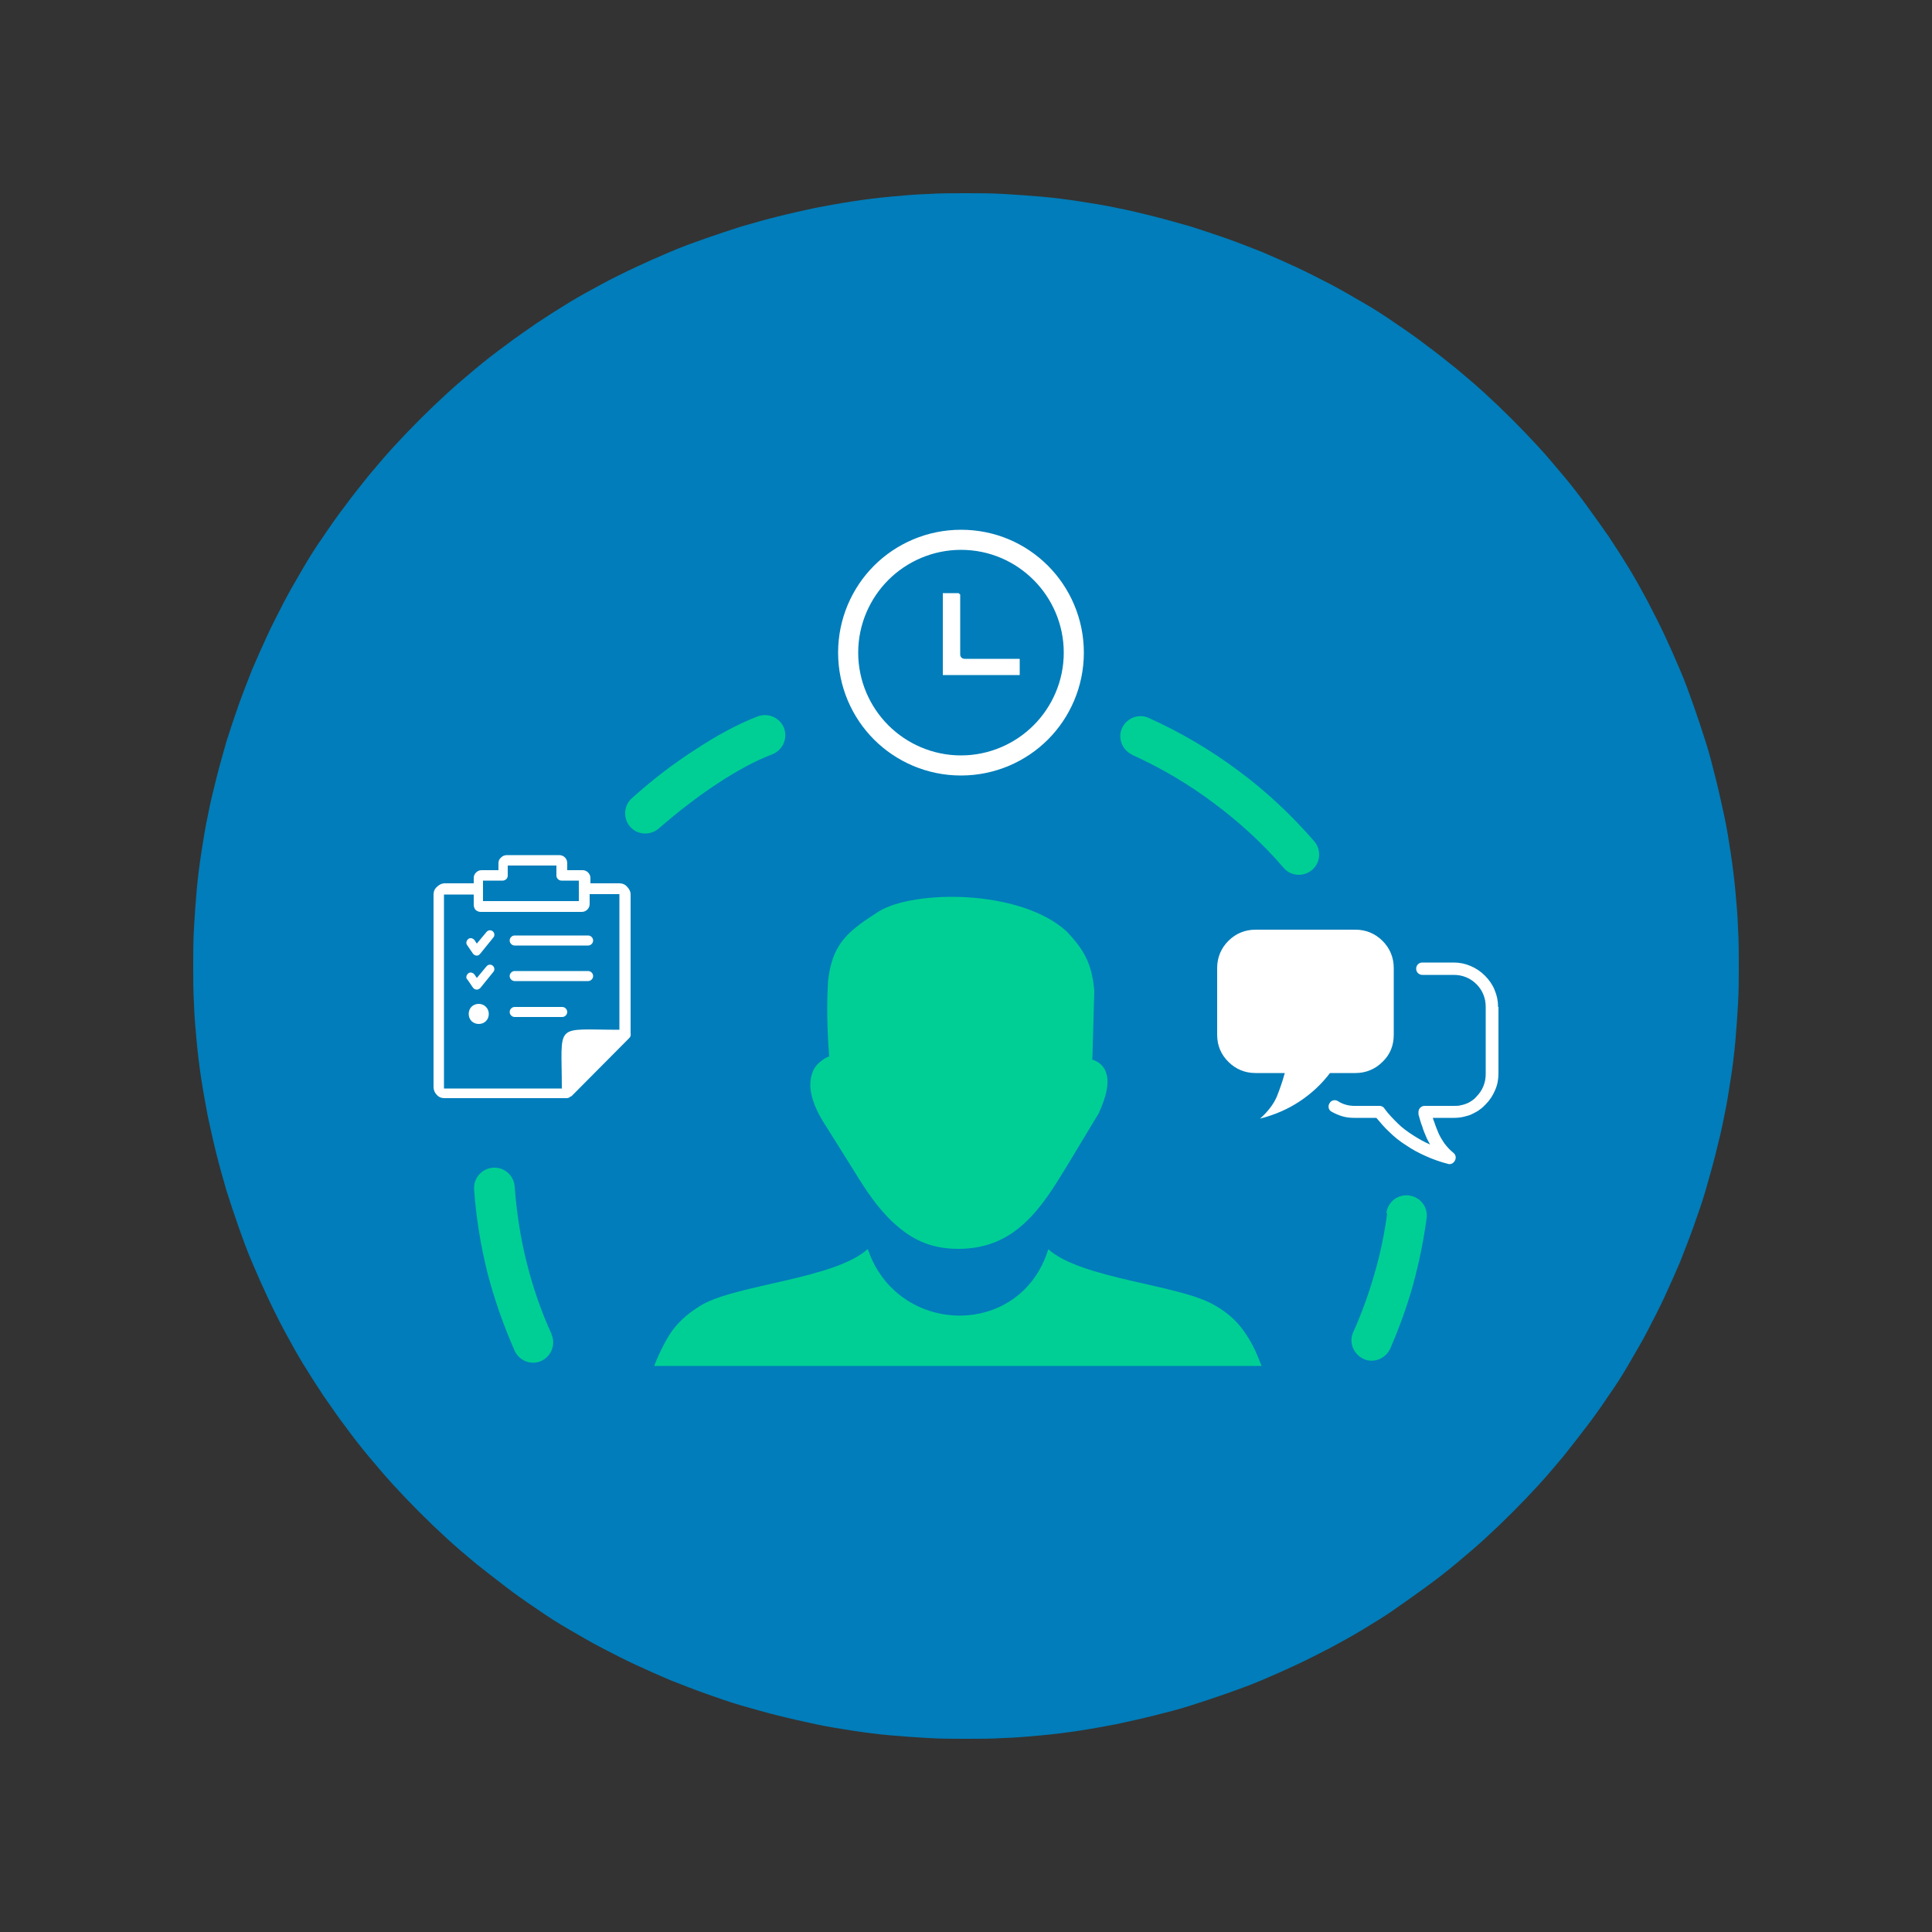
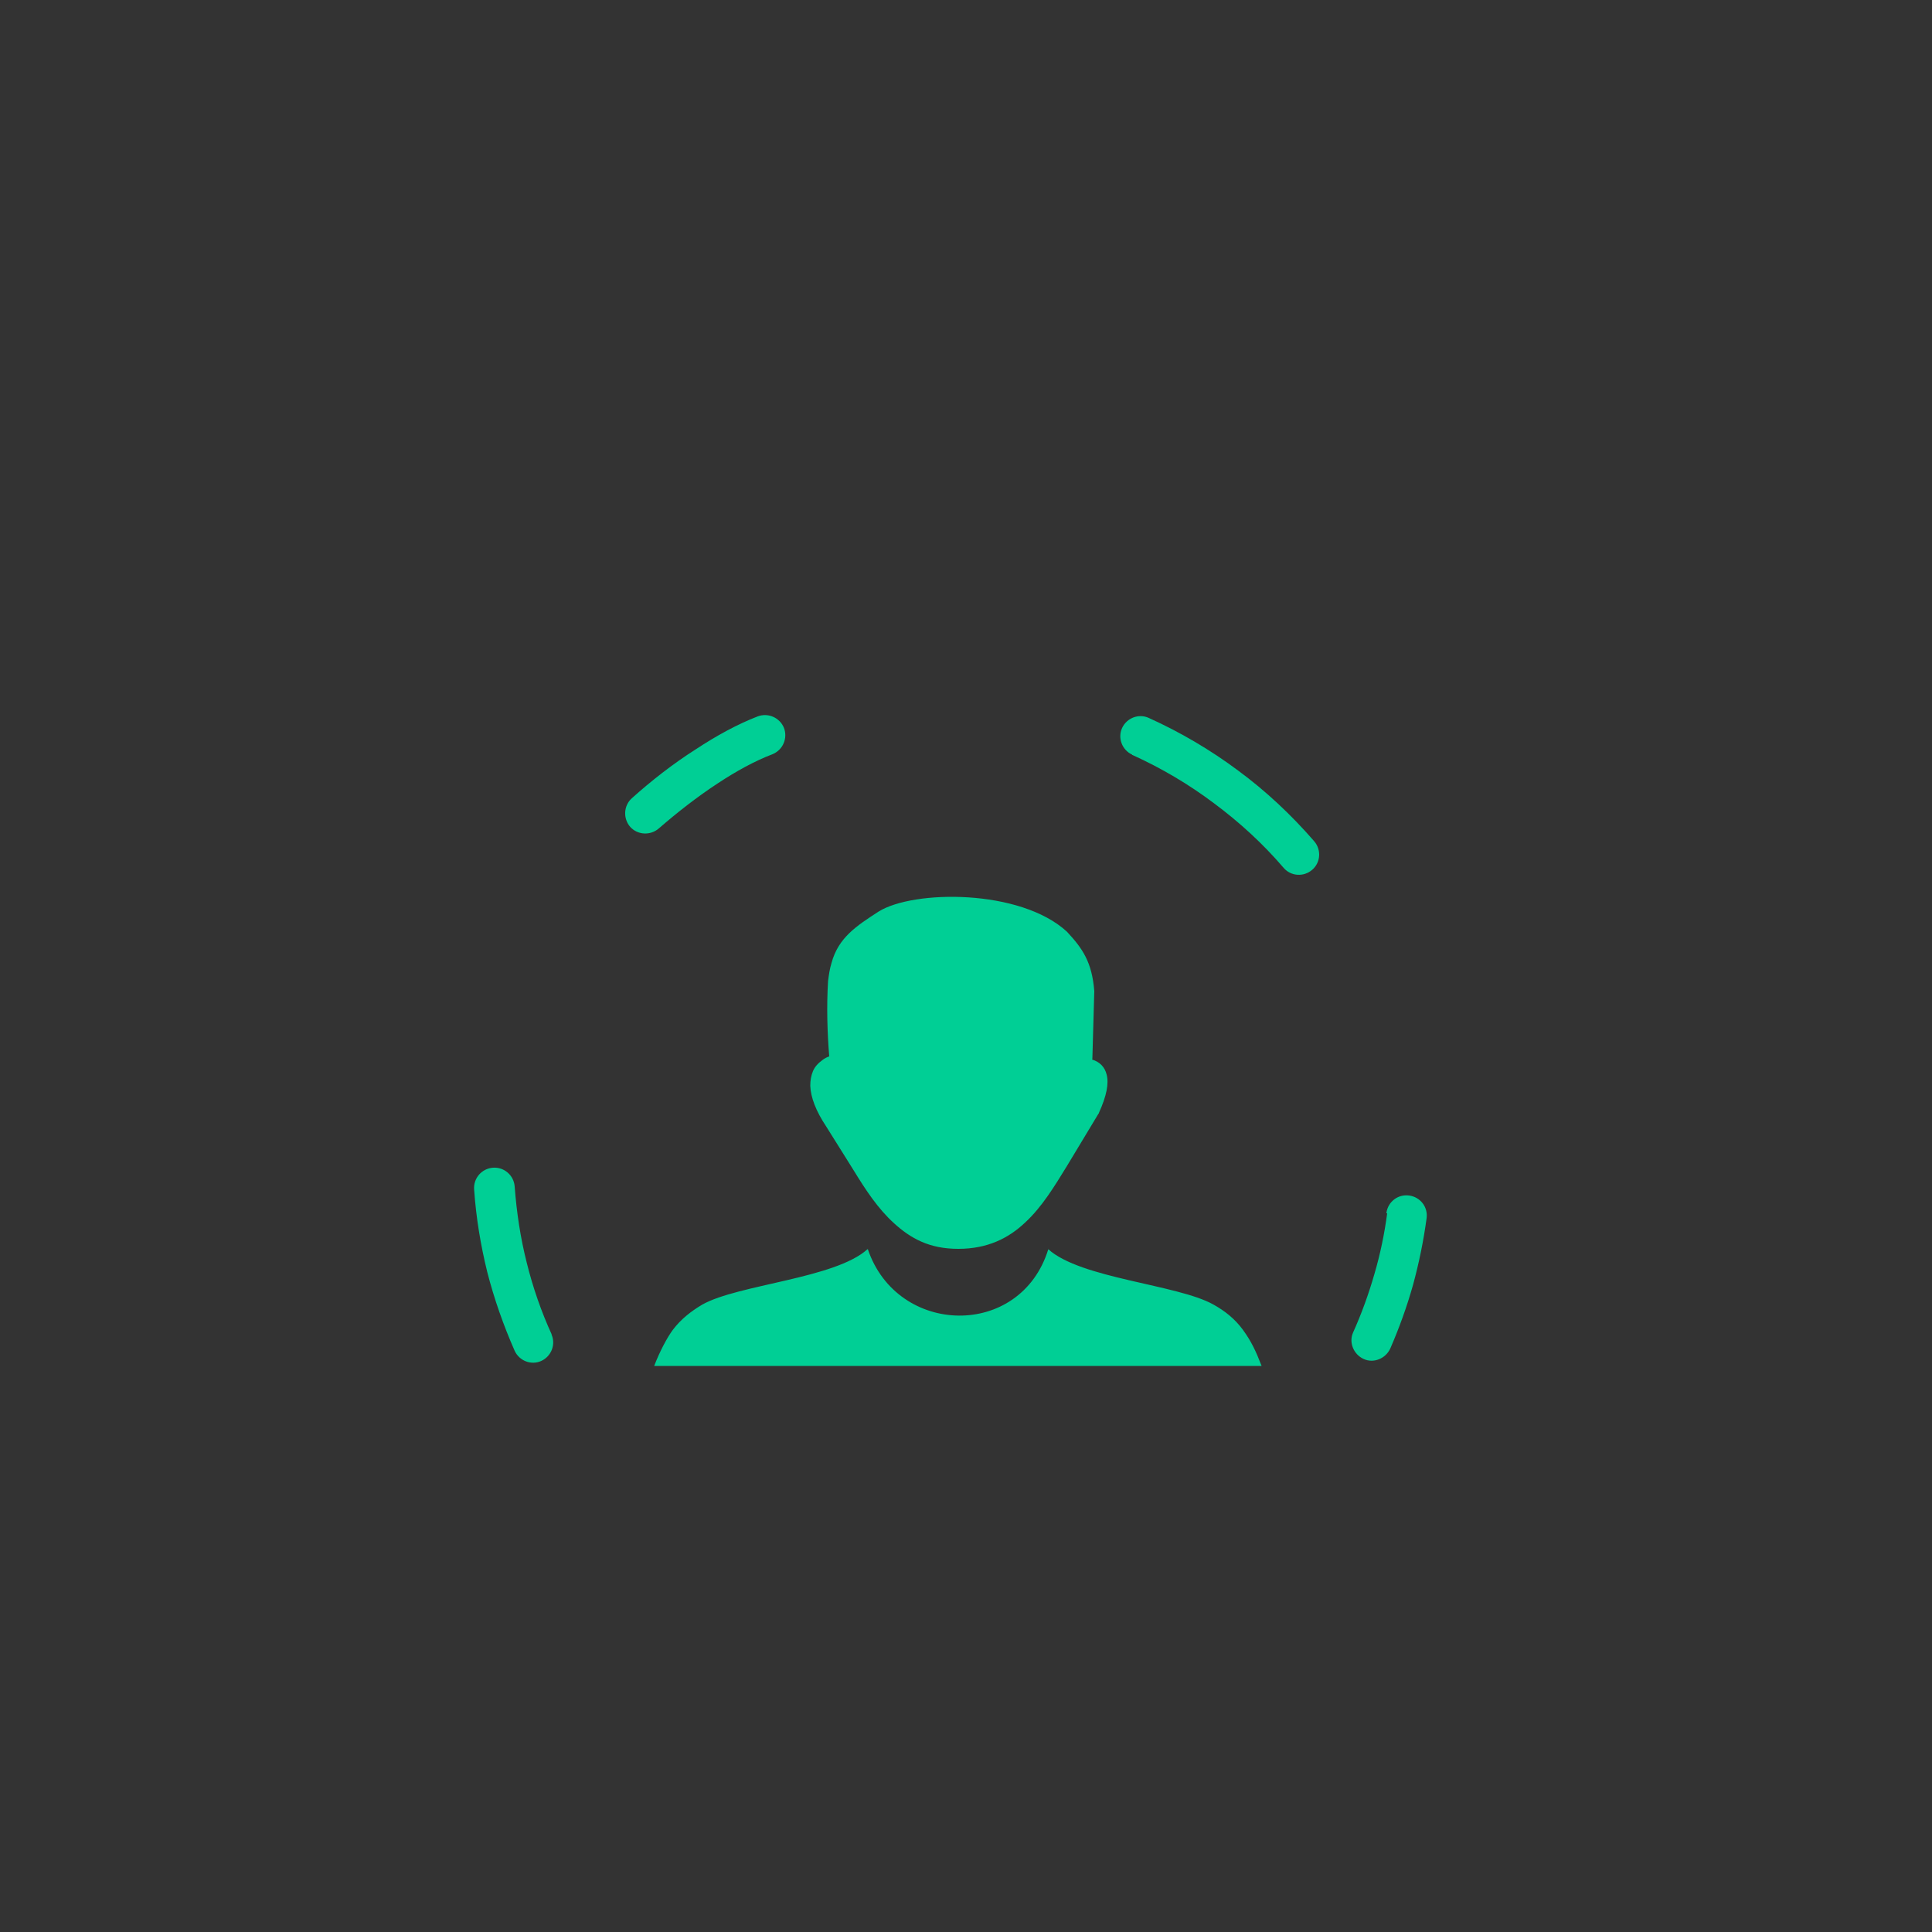
<svg xmlns="http://www.w3.org/2000/svg" id="Layer_1" version="1.1" viewBox="0 0 500 500">
  <rect x="0" y="0" width="500" height="500" fill="#333333" stroke="none" />
  <defs>
    <style>
      .st0 {
        fill: #fff;
      }

      .st1 {
        fill: none;
      }

      .st2 {
        fill: #007dba;
      }

      .st3 {
        fill: #00cf95;
        fill-rule: evenodd;
      }

      .st4 {
        clip-path: url(#clippath);
      }
    </style>
    <clipPath id="clippath">
-       <rect class="st1" x="50" y="50" width="400" height="400" />
-     </clipPath>
+       </clipPath>
  </defs>
  <g class="st4">
    <path class="st2" d="M450,250c0,3.3,0,6.5-.2,9.8s-.4,6.5-.7,9.8c-.3,3.3-.7,6.5-1.2,9.7s-1,6.5-1.7,9.7c-.6,3.2-1.4,6.4-2.2,9.6-.8,3.2-1.7,6.3-2.6,9.5-.9,3.1-2,6.2-3.1,9.3-1.1,3.1-2.3,6.1-3.5,9.2-1.3,3-2.6,6-4,9s-2.9,5.9-4.4,8.8-3.2,5.7-4.8,8.5-3.4,5.6-5.3,8.3c-1.8,2.7-3.7,5.4-5.7,8s-4,5.2-6,7.7c-2.1,2.5-4.2,5-6.4,7.4-2.2,2.4-4.5,4.8-6.8,7.1s-4.7,4.6-7.1,6.8c-2.4,2.2-4.9,4.3-7.4,6.4s-5.1,4.1-7.7,6-5.3,3.8-8,5.7-5.5,3.6-8.3,5.3-5.7,3.3-8.5,4.8c-2.9,1.5-5.8,3-8.8,4.4s-5.9,2.7-9,4c-3,1.3-6.1,2.4-9.2,3.5s-6.2,2.1-9.3,3.1c-3.1,1-6.3,1.8-9.5,2.6-3.2.8-6.4,1.5-9.6,2.2-3.2.6-6.4,1.2-9.7,1.7-3.2.5-6.5.9-9.7,1.2-3.3.3-6.5.6-9.8.7-3.3.2-6.5.2-9.8.2s-6.5,0-9.8-.2-6.5-.4-9.8-.7c-3.3-.3-6.5-.7-9.7-1.2s-6.5-1-9.7-1.7-6.4-1.4-9.6-2.2c-3.2-.8-6.3-1.7-9.5-2.6-3.1-.9-6.2-2-9.3-3.1s-6.1-2.3-9.2-3.5c-3-1.3-6-2.6-9-4s-5.9-2.9-8.8-4.4c-2.9-1.5-5.7-3.2-8.5-4.8s-5.6-3.4-8.3-5.3c-2.7-1.8-5.4-3.7-8-5.7s-5.2-4-7.7-6c-2.5-2.1-5-4.2-7.4-6.4-2.4-2.2-4.8-4.5-7.1-6.8s-4.6-4.7-6.8-7.1-4.3-4.9-6.4-7.4-4.1-5.1-6-7.7c-2-2.6-3.8-5.3-5.7-8-1.8-2.7-3.6-5.5-5.3-8.3s-3.3-5.7-4.8-8.5-3-5.8-4.4-8.8-2.7-5.9-4-9c-1.3-3-2.4-6.1-3.5-9.2s-2.1-6.2-3.1-9.3c-.9-3.1-1.8-6.3-2.6-9.5s-1.5-6.4-2.2-9.6c-.6-3.2-1.2-6.4-1.7-9.7-.5-3.2-.9-6.5-1.2-9.7-.3-3.3-.6-6.5-.7-9.8-.2-3.3-.2-6.5-.2-9.8s0-6.5.2-9.8.4-6.5.7-9.8.7-6.5,1.2-9.7,1-6.5,1.7-9.7c.6-3.2,1.4-6.4,2.2-9.6.8-3.2,1.7-6.3,2.6-9.5,1-3.1,2-6.2,3.1-9.3s2.3-6.1,3.5-9.2c1.3-3,2.6-6,4-9s2.9-5.9,4.4-8.8,3.2-5.7,4.8-8.5,3.4-5.6,5.3-8.3c1.8-2.7,3.7-5.4,5.7-8,1.9-2.6,4-5.2,6-7.7,2.1-2.5,4.2-5,6.4-7.4s4.5-4.8,6.8-7.1,4.7-4.6,7.1-6.8,4.9-4.3,7.4-6.4,5.1-4.1,7.7-6c2.6-2,5.3-3.8,8-5.7,2.7-1.8,5.5-3.6,8.3-5.3s5.7-3.3,8.5-4.8,5.8-3,8.8-4.4,5.9-2.7,9-4c3-1.3,6.1-2.4,9.2-3.5,3.1-1.1,6.2-2.1,9.3-3.1,3.1-.9,6.3-1.8,9.5-2.6s6.4-1.5,9.6-2.2c3.2-.6,6.4-1.2,9.7-1.7,3.2-.5,6.5-.9,9.7-1.2,3.3-.3,6.5-.6,9.8-.7,3.3-.2,6.5-.2,9.8-.2s6.5,0,9.8.2c3.3.2,6.5.4,9.8.7s6.5.7,9.7,1.2,6.5,1,9.7,1.7c3.2.6,6.4,1.4,9.6,2.2s6.3,1.7,9.5,2.6c3.1,1,6.2,2,9.3,3.1,3.1,1.1,6.1,2.3,9.2,3.5,3,1.3,6,2.6,9,4s5.9,2.9,8.8,4.4,5.7,3.2,8.5,4.8,5.6,3.4,8.3,5.3c2.7,1.8,5.4,3.7,8,5.7,2.6,1.9,5.2,4,7.7,6,2.5,2.1,5,4.2,7.4,6.4s4.8,4.5,7.1,6.8,4.6,4.7,6.8,7.1c2.2,2.4,4.3,4.9,6.4,7.4s4.1,5.1,6,7.7,3.8,5.3,5.7,8c1.8,2.7,3.6,5.5,5.3,8.3s3.3,5.7,4.8,8.5c1.5,2.9,3,5.8,4.4,8.8s2.7,5.9,4,9c1.3,3,2.4,6.1,3.5,9.2s2.1,6.2,3.1,9.3,1.8,6.3,2.6,9.5c.8,3.2,1.5,6.4,2.2,9.6s1.2,6.4,1.7,9.7.9,6.5,1.2,9.7c.3,3.3.6,6.5.7,9.8.2,3.3.2,6.5.2,9.8h0Z" />
  </g>
  <g>
-     <path class="st0" d="M342.7,240.6h-17.8c-2.7,0-5.1,1-7,2.9s-2.9,4.3-2.9,7v17.3c0,2.8,1,5.1,2.9,7s4.3,2.9,7,2.9h7.6c-.6,2.2-1.3,4.2-2.1,6.2-.9,2-2.3,3.8-4.3,5.6,3.9-1,7.3-2.5,10.3-4.5s5.6-4.4,7.8-7.3h6.6c2.7,0,5.1-1,7-2.9,2-1.9,2.9-4.3,2.9-7v-17.3c0-2.7-1-5.1-2.9-7s-4.3-2.9-7-2.9h-8.1ZM387.8,260.5v17.3c0,1.6-.3,3.1-.9,4.4-.6,1.4-1.4,2.6-2.5,3.7s-1,.9-1.5,1.3-1.1.7-1.7,1h0c-.7.4-1.5.6-2.3.8-.8.2-1.7.3-2.6.3h-5.5c.1.3.2.7.4,1.1.3,1,.7,1.9,1.1,2.9h0c.4.9.9,1.7,1.5,2.6.7.9,1.4,1.7,2.4,2.5.7.6.7,1.6.1,2.3-.4.5-1.1.7-1.6.5-2-.5-3.9-1.2-5.7-2s-3.5-1.7-5.1-2.8c-1.6-1-3.1-2.2-4.4-3.5-1.2-1.1-2.2-2.3-3.3-3.6h-5.7c-1.1,0-2.1-.1-3.1-.4s-1.9-.7-2.8-1.2c-.8-.4-1-1.5-.5-2.2.4-.8,1.5-1,2.2-.5.6.4,1.3.7,2,.9.7.2,1.5.3,2.2.3h6.5c.5,0,1,.2,1.3.7,1,1.4,2.2,2.6,3.4,3.8s2.6,2.2,4,3.1,2.8,1.7,4.4,2.4c-.3-.5-.5-1-.8-1.5-.4-1-.9-2-1.2-3.1-.4-1-.7-2.1-1-3.2v-.6c0-.9.7-1.6,1.6-1.6h7.6c.7,0,1.3,0,1.9-.2.6-.1,1.1-.3,1.6-.5h0c.4-.2.8-.4,1.2-.7.4-.3.8-.6,1.1-1,.8-.8,1.4-1.7,1.8-2.7s.6-2,.6-3.2v-17.3c0-1.2-.2-2.2-.6-3.2s-1-1.9-1.8-2.7c-.8-.8-1.7-1.4-2.7-1.8s-2-.6-3.2-.6h-8.1c-.9,0-1.6-.7-1.6-1.6s.7-1.6,1.6-1.6h8.1c1.6,0,3,.3,4.4.9s2.6,1.4,3.7,2.5,2,2.4,2.5,3.7c.6,1.4.9,2.8.9,4.4h.1ZM145.7,227.9h-.4c-.7,0-1.3-.6-1.3-1.3v-2.6h-12.6v2.6c0,.7-.5,1.2-1.2,1.3h-5.2v5.3h24.8v-5.3h-4.2,0ZM123.9,259.8c1.4,0,2.6,1.1,2.6,2.6s-1.1,2.6-2.6,2.6-2.6-1.1-2.6-2.6,1.1-2.6,2.6-2.6h0ZM120.9,253.5c-.4-.5-.2-1.2.3-1.6s1.2-.2,1.6.3l.6.9,2.5-3c.4-.5,1.1-.6,1.6-.2s.6,1.1.2,1.6l-3.4,4.2s-.2.2-.3.2c-.5.4-1.2.2-1.6-.3l-1.5-2.2h0ZM120.9,244.6c-.4-.5-.2-1.2.3-1.6.5-.4,1.2-.2,1.6.3l.6.9,2.5-3c.4-.5,1.1-.6,1.6-.2s.6,1.1.2,1.6l-3.4,4.2-.3.3c-.5.4-1.2.2-1.6-.3l-1.5-2.2h0ZM147.5,283.9c-.2.2-.6.3-.9.3s-.1,0-.2,0h-31.4c-.8,0-1.5-.3-2-.9-.5-.5-.8-1.2-.8-2v-49.8c0-.8.3-1.5.9-2,.5-.5,1.2-.9,2-.9h7.5v-1.4c0-.5.2-1,.6-1.4.3-.3.8-.6,1.4-.6h4.4v-1.8c0-.6.2-1.1.7-1.5.4-.4.9-.6,1.5-.6h13.5c.6,0,1.1.2,1.5.6s.6.9.6,1.5v1.8h4c.5,0,1,.2,1.4.6.3.3.6.8.6,1.4v1.4h7.5c.8,0,1.5.3,2,.9.5.5.9,1.2.9,2v35.9c.1.5,0,.9-.4,1.3l-14.9,15h-.1l-.3.2ZM145.4,281.6c0-17.2-2.2-15.1,14.9-15.1v-35.1h-7.7v2.6c0,.5-.2,1-.6,1.4-.3.3-.8.6-1.4.6h-26.2c-.5,0-1-.2-1.4-.6h0c-.3-.4-.4-.9-.4-1.3v-2.6h-7.7v50.2h30.6ZM133.2,263.2c-.7,0-1.3-.6-1.3-1.3s.6-1.3,1.3-1.3h12.3c.7,0,1.3.6,1.3,1.3s-.6,1.3-1.3,1.3h-12.3ZM133.2,244.7c-.7,0-1.3-.6-1.3-1.3s.6-1.3,1.3-1.3h19c.7,0,1.3.6,1.3,1.3s-.6,1.3-1.3,1.3h-19ZM133.2,253.9c-.7,0-1.3-.6-1.3-1.3s.6-1.3,1.3-1.3h19c.7,0,1.3.6,1.3,1.3s-.6,1.3-1.3,1.3h-19ZM271.2,146.4c-5.8-5.8-13.7-9.3-22.5-9.3s-16.8,3.6-22.5,9.3-9.3,13.7-9.3,22.5,3.6,16.8,9.3,22.5,13.7,9.3,22.5,9.3,16.8-3.6,22.5-9.3,9.3-13.7,9.3-22.5-3.6-16.8-9.3-22.5h0ZM248.1,153.5h-4.1v21.2h19.9v-4.1h0q0-.1-.1-.1h-14.2c-.6,0-1.1-.5-1.1-1.1v-15.5h0q0-.1-.1-.1h0l-.3-.3ZM248.7,142.3c7.4,0,14,3,18.8,7.8s7.8,11.5,7.8,18.8-3,14-7.8,18.8-11.5,7.8-18.8,7.8-14-3-18.8-7.8-7.8-11.5-7.8-18.8,3-14,7.8-18.8,11.5-7.8,18.8-7.8h0Z" />
    <path class="st3" d="M224.6,323.3c7.6,22.5,39.5,23.3,46.7,0,8.4,7.6,33.4,9.1,42.7,14.3,2.9,1.6,5.6,3.7,7.7,6.6s3.3,5.4,4.8,9.3h-157.2c1.5-3.9,3.4-7.4,4.8-9.3,2.1-2.8,4.8-4.9,7.7-6.6,9.3-5.2,34.3-6.7,42.7-14.3h0ZM142.7,345.3c1.2,2.6,0,5.7-2.6,6.9s-5.7,0-6.9-2.6c-2.9-6.6-5.3-13.4-7.1-20.4-1.7-6.9-2.9-14.1-3.4-21.4-.2-2.9,2-5.4,4.9-5.6s5.4,2,5.6,4.9c.5,6.7,1.5,13.3,3.1,19.6,1.6,6.5,3.8,12.8,6.5,18.7h-.1ZM170.5,214.4c-2.2,1.9-5.5,1.7-7.4-.4-1.9-2.2-1.7-5.5.4-7.4,4.9-4.4,10.6-8.9,16.6-12.7,5.3-3.5,10.8-6.5,16-8.5,2.7-1,5.7.3,6.8,3,1,2.7-.3,5.7-3,6.8-4.5,1.7-9.4,4.4-14.1,7.5-5.5,3.6-10.7,7.7-15.3,11.7h0ZM293,195.3c-2.6-1.2-3.8-4.3-2.6-6.9,1.2-2.6,4.3-3.8,6.9-2.6,8.2,3.7,16,8.3,23.1,13.6,7.2,5.3,13.8,11.5,19.7,18.3,1.9,2.2,1.7,5.5-.5,7.4s-5.5,1.7-7.4-.5c-5.3-6.2-11.4-11.8-18-16.7-6.5-4.9-13.6-9.1-21.1-12.5h-.1ZM358.8,313.9c.4-2.9,3-4.9,5.9-4.5s4.9,3,4.5,5.9c-.8,5.9-2,11.7-3.5,17.2-1.6,5.7-3.6,11.2-5.9,16.5-1.2,2.6-4.3,3.9-6.9,2.7s-3.9-4.3-2.7-6.9c2.2-4.9,4-9.9,5.5-15.1,1.5-5.1,2.6-10.4,3.3-15.7h-.2ZM282.6,274.2c2,.6,3.3,1.9,3.8,3.9.6,2.3,0,5.5-2,9.9h0s0,.2-.1.2l-8.2,13.6c-3.2,5.2-6.4,10.5-10.7,14.5-4.4,4.2-9.9,6.9-17.4,6.9s-12.3-2.7-16.6-6.6c-4.2-3.8-7.4-8.7-10.4-13.6l-7.2-11.5c-2.6-3.9-4-7.5-4.1-10.5,0-1.4.2-2.6.7-3.8.5-1.2,1.4-2.1,2.5-2.9.5-.4,1.1-.7,1.7-.9-.5-6.2-.7-12.9-.3-19.5.2-1.5.4-3.1.9-4.7,1.8-6.6,6.5-9.6,12.2-13.3,9-5.6,36.6-5.9,48.7,5.2,4,4.3,6.5,7.8,7.1,15.4l-.5,17.6h0Z" />
  </g>
</svg>